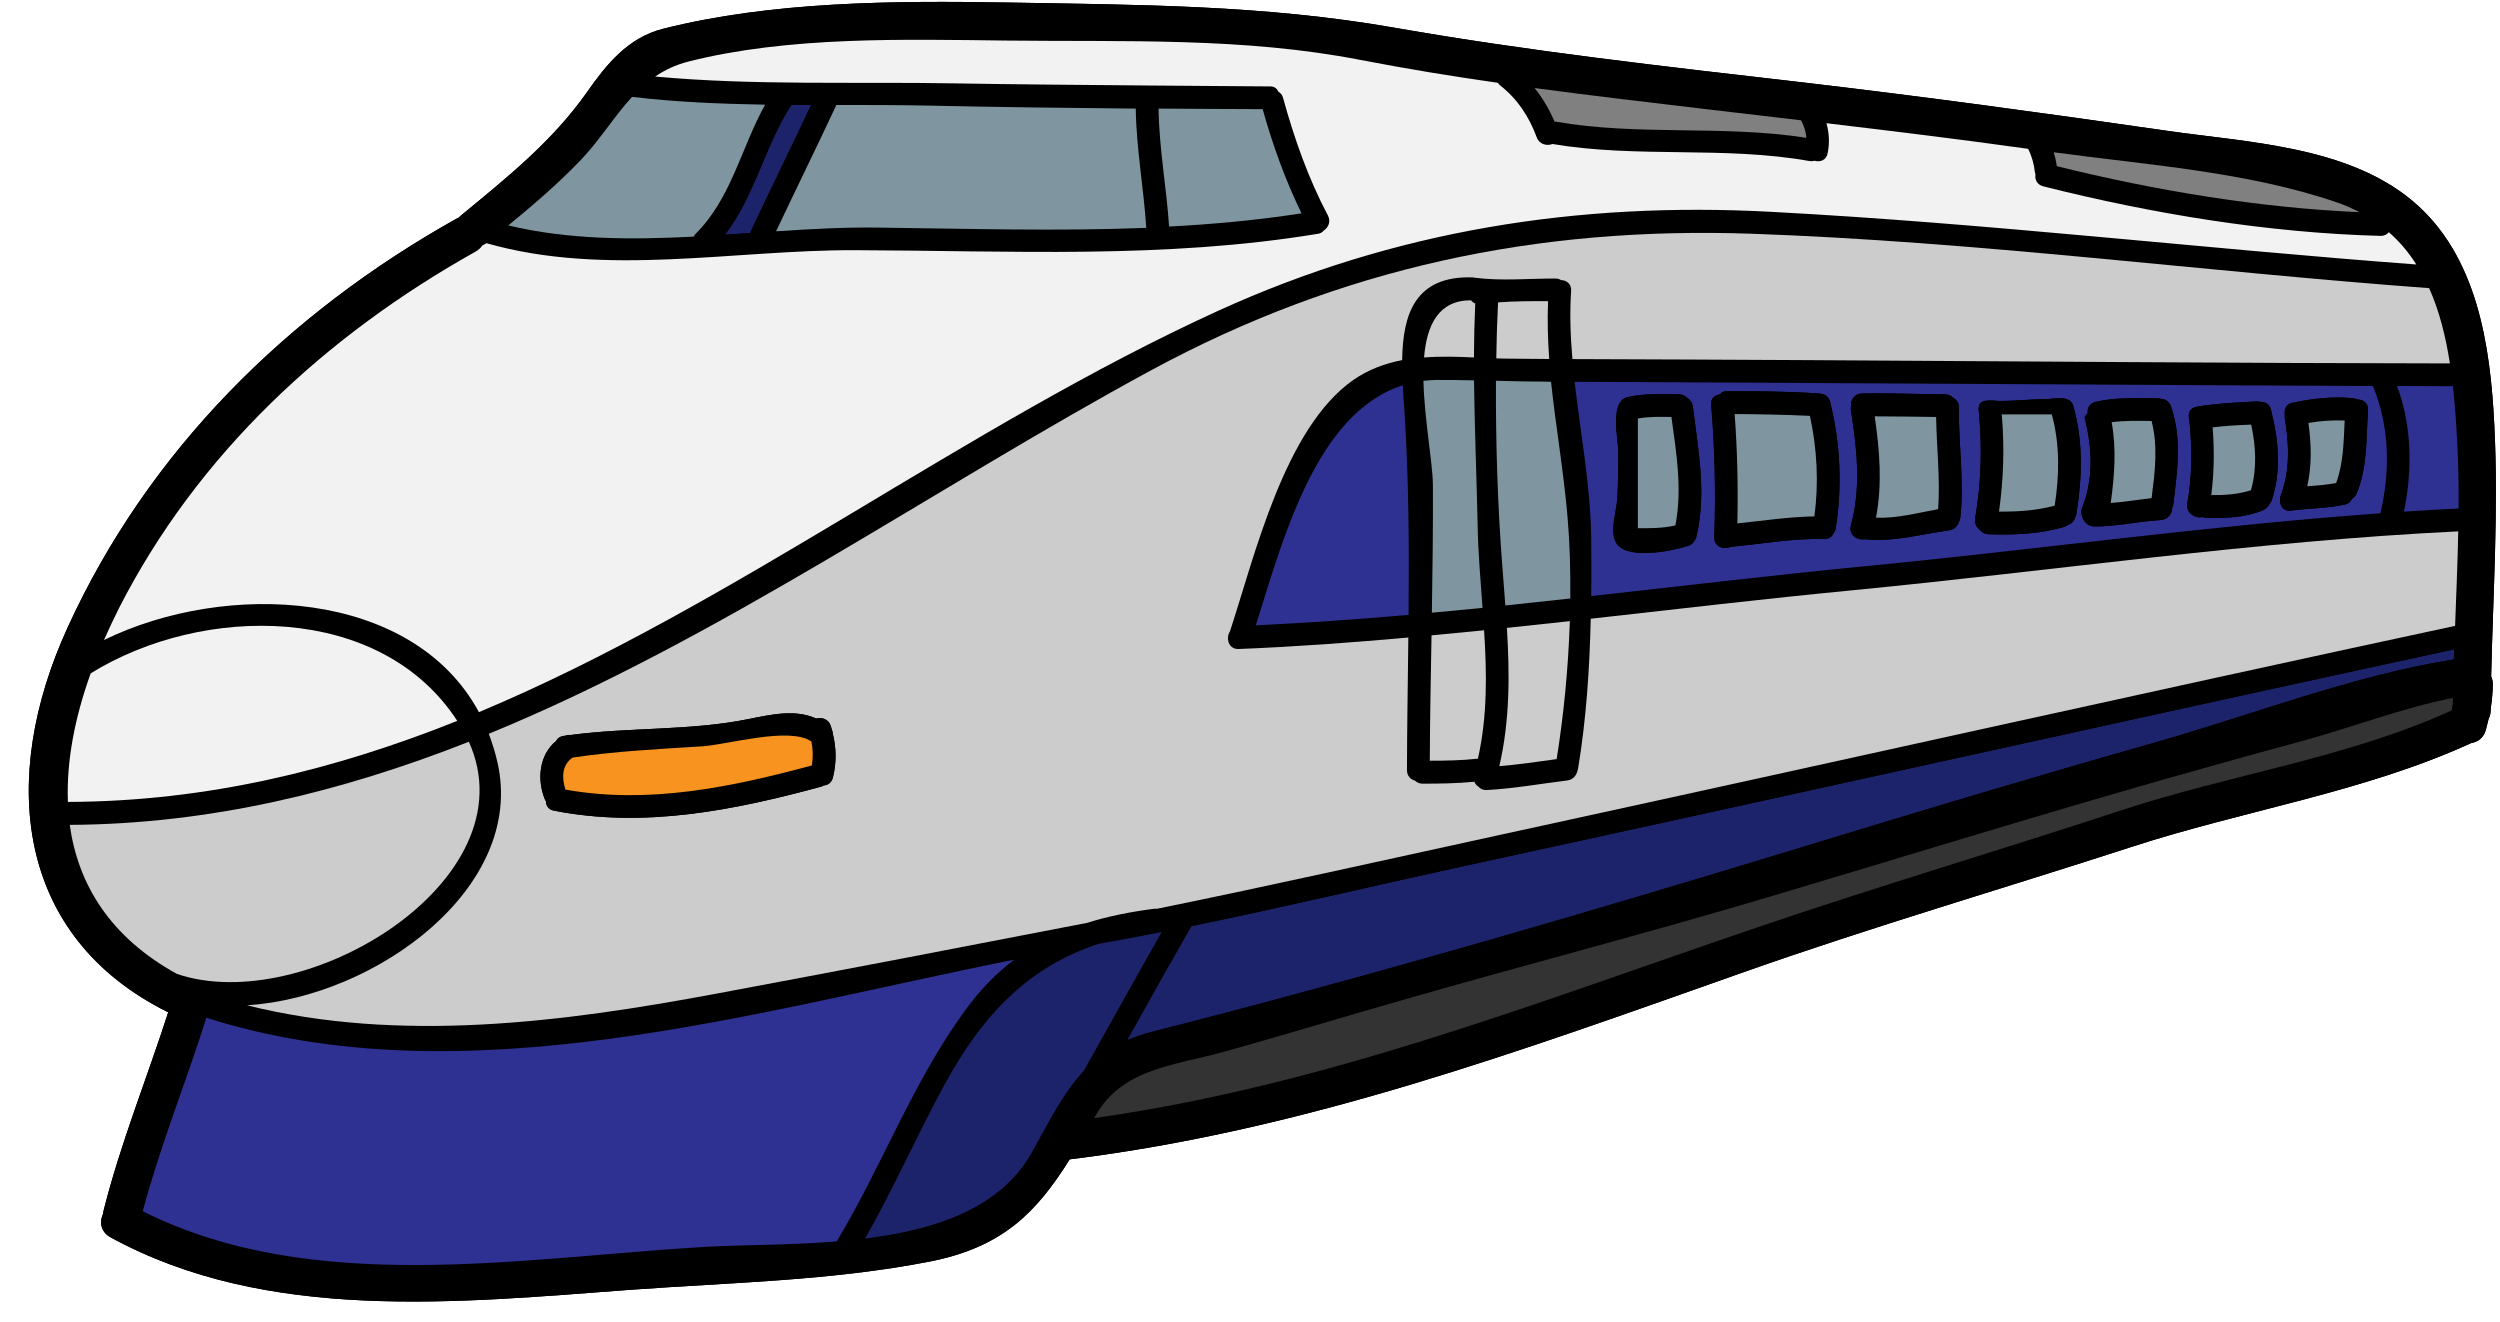
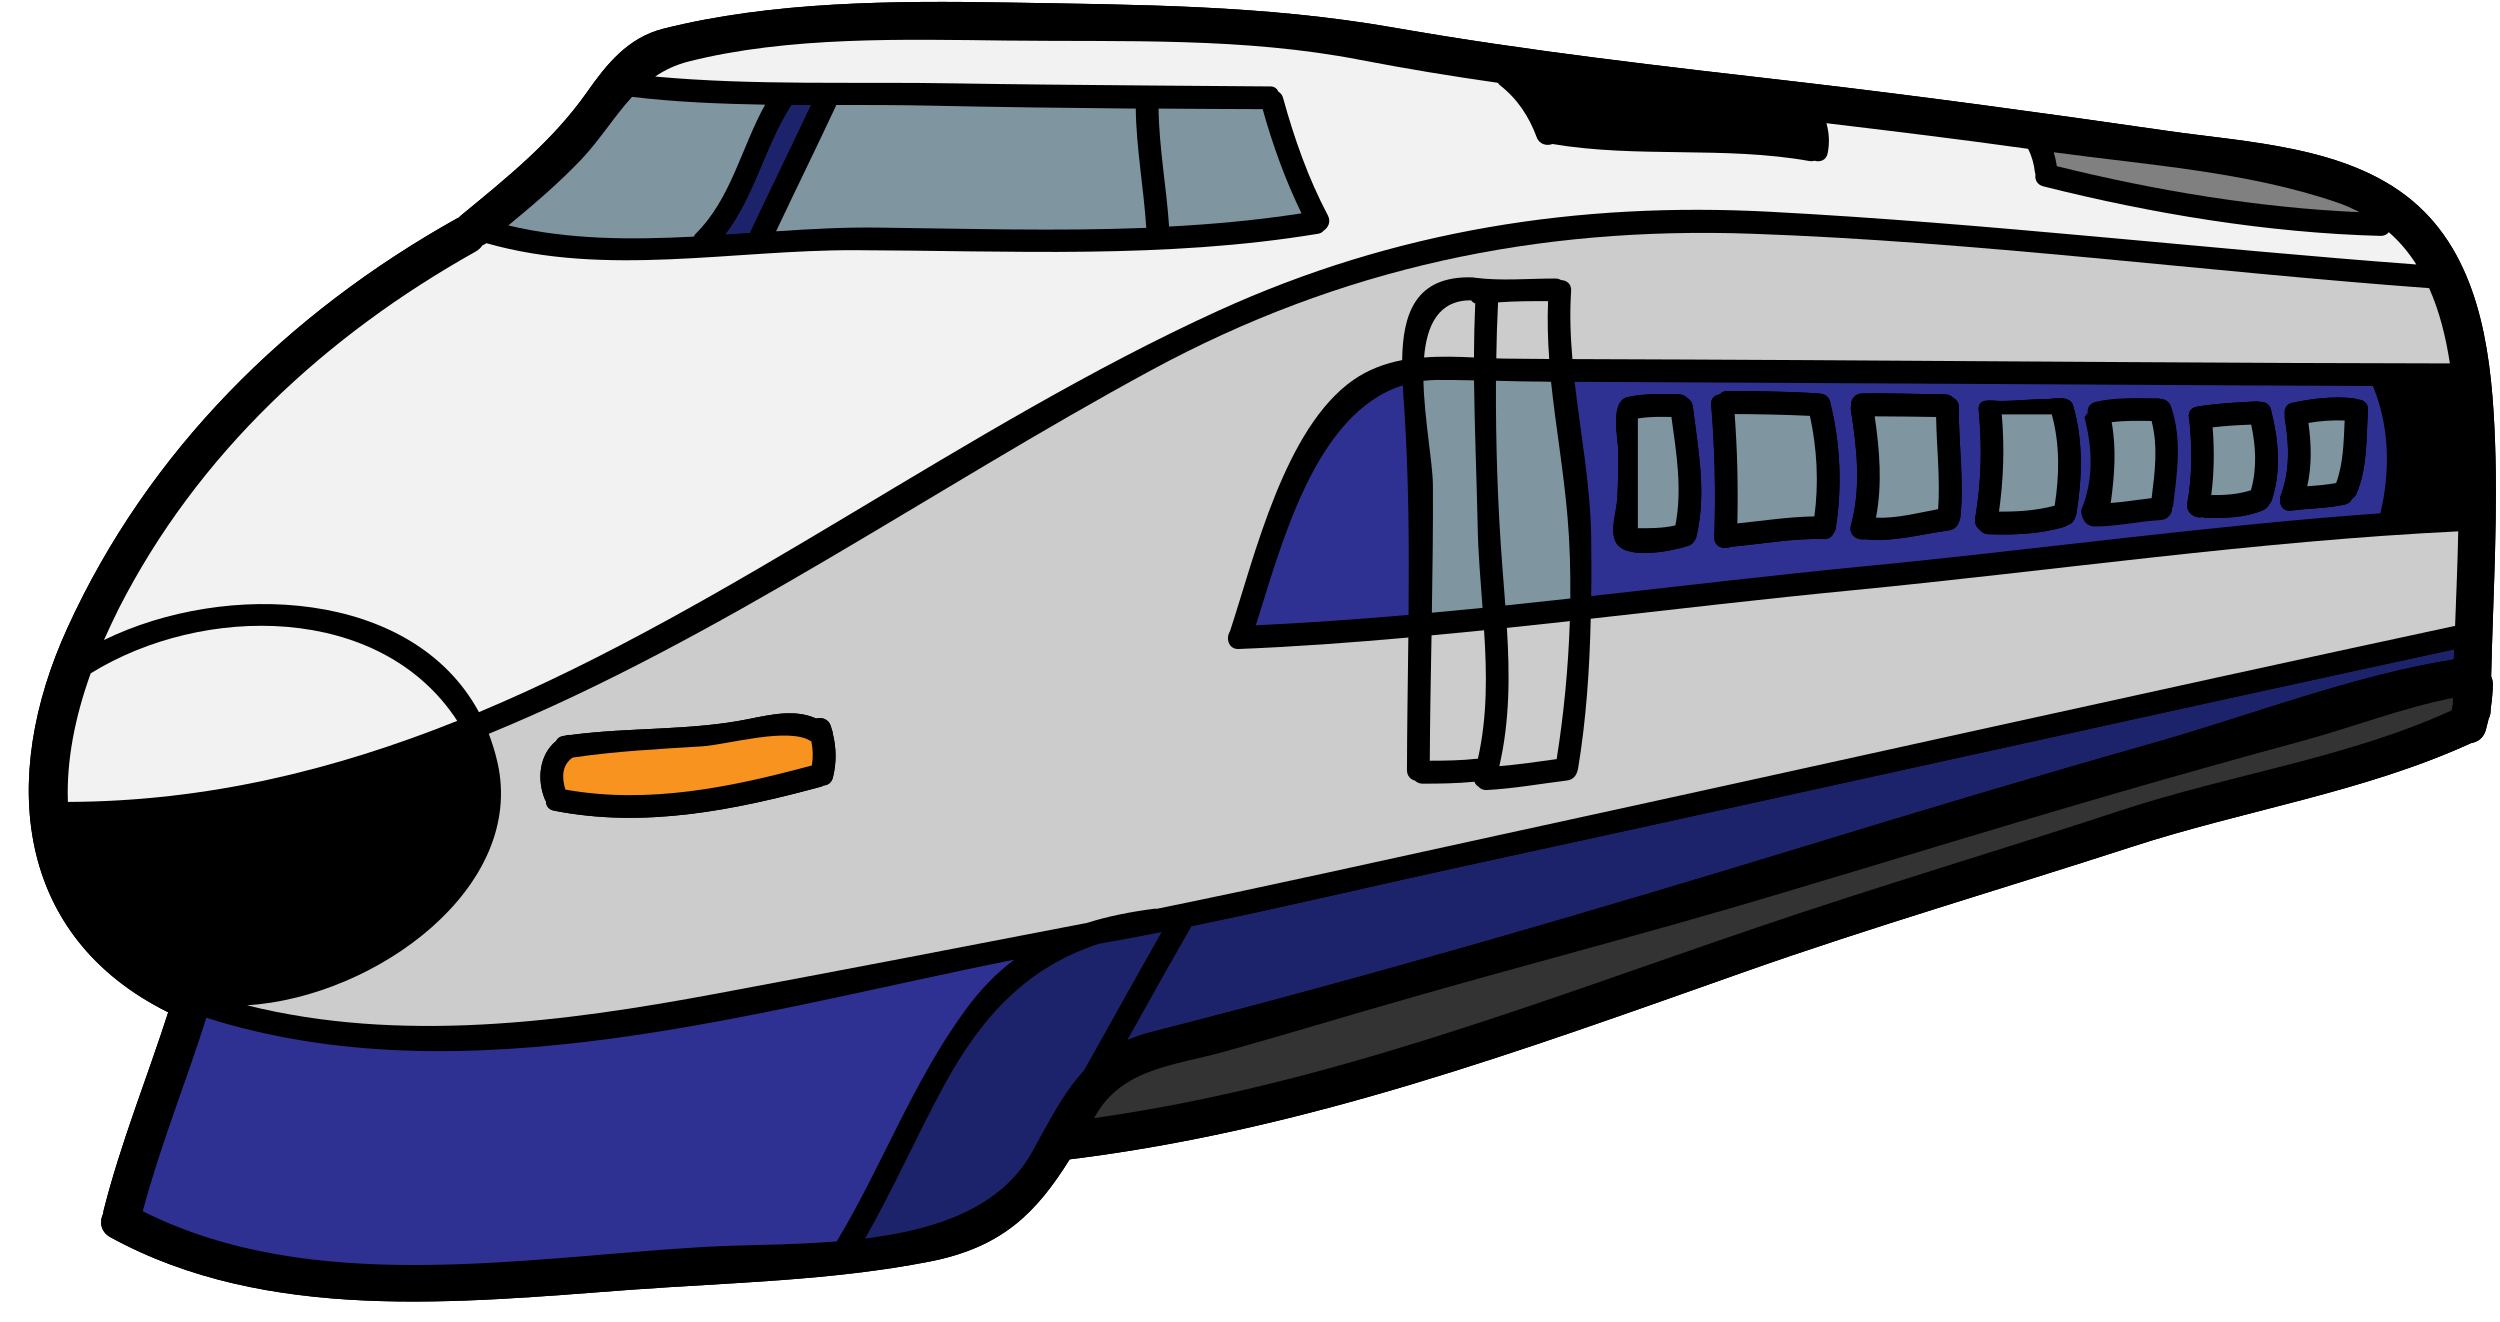
<svg xmlns="http://www.w3.org/2000/svg" height="64.3" preserveAspectRatio="xMidYMid meet" version="1.0" viewBox="2.6 32.3 121.6 64.3" width="121.6" zoomAndPan="magnify">
  <g>
    <g id="change1_1">
      <path d="M 123.926 53.02 C 123.734 49.102 123.102 44.715 119.938 42.066 C 116.754 39.402 111.926 39.227 108.023 38.664 C 102.055 37.801 96.086 36.984 90.09 36.285 C 83.523 35.527 76.941 34.789 70.43 33.648 C 64.074 32.535 57.984 32.535 51.539 32.422 C 46.102 32.332 40.148 32.363 34.84 33.703 C 33.141 34.137 32.098 35.43 31.145 36.793 C 29.473 39.168 27.254 40.945 25.035 42.77 C 24.988 42.805 24.953 42.848 24.918 42.883 C 24.883 42.902 24.844 42.914 24.809 42.934 C 16.586 47.535 9.809 54.223 5.871 62.863 C 2.555 70.133 3.324 77.84 10.781 81.539 C 9.75 84.742 8.48 87.867 7.652 91.129 C 7.633 91.199 7.621 91.262 7.621 91.32 C 7.43 91.715 7.48 92.207 7.973 92.48 C 15.605 96.664 24.938 95.652 33.273 95.035 C 38.129 94.68 43.016 94.598 47.809 93.664 C 51.395 92.965 53.031 91.242 54.629 88.691 C 66.125 87.27 76.59 83.406 87.434 79.578 C 93.656 77.379 100.004 75.531 106.281 73.492 C 111.723 71.719 117.562 70.836 122.777 68.453 C 122.785 68.445 122.797 68.441 122.805 68.441 C 123.117 68.391 123.402 68.195 123.512 67.801 C 123.562 67.621 123.605 67.441 123.648 67.258 C 123.711 67.141 123.746 67 123.746 66.832 C 123.746 66.797 123.754 66.758 123.754 66.723 C 123.809 66.352 123.844 65.977 123.852 65.602 C 123.852 65.453 123.824 65.316 123.77 65.207 C 123.863 61.141 124.129 57.086 123.926 53.02" fill="inherit" />
    </g>
    <g id="change2_1">
      <path d="M 41.086 37.402 C 41.406 37.402 41.734 37.406 42.055 37.406 C 41.074 39.488 40.059 41.555 39.078 43.637 C 38.676 43.668 38.27 43.691 37.863 43.715 C 39.305 41.836 39.797 39.418 41.082 37.414 C 41.086 37.406 41.086 37.406 41.086 37.402" fill="#1d236b" />
    </g>
    <g id="change2_2">
      <path d="M 121.973 63.883 C 121.965 64.047 121.961 64.207 121.953 64.375 C 117.074 65.145 112.102 67.086 107.352 68.434 C 101.672 70.047 96.016 71.742 90.371 73.469 C 79.867 76.676 69.227 79.789 58.59 82.5 C 58.164 82.609 57.777 82.746 57.418 82.898 C 58.453 81.039 59.488 79.191 60.547 77.348 C 65.137 76.406 69.703 75.316 74.27 74.324 C 90.176 70.875 106.059 67.324 121.973 63.883" fill="#1d236b" />
    </g>
    <g id="change1_2">
      <path d="M 5.902 71.305 C 12.672 71.285 18.902 69.738 24.84 67.363 C 21.113 61.625 12.457 61.68 7.012 65.051 C 6.246 67.176 5.828 69.301 5.902 71.305 Z M 11.207 79.672 C 17.414 81.785 28.449 75.137 25.406 68.379 C 19.246 70.805 12.832 72.383 5.992 72.422 C 6.395 75.32 7.957 77.883 11.207 79.672 Z M 36.434 43.672 C 38.172 41.953 38.656 39.473 39.816 37.391 C 37.637 37.352 35.461 37.266 33.344 37.012 C 32.496 37.93 31.82 39.047 30.902 40.027 C 29.785 41.203 28.566 42.242 27.324 43.266 C 30.242 43.961 33.285 43.969 36.348 43.809 C 36.371 43.758 36.391 43.715 36.434 43.672 Z M 42.055 37.406 C 41.734 37.406 41.406 37.402 41.086 37.402 C 41.086 37.406 41.086 37.406 41.082 37.414 C 39.797 39.418 39.305 41.836 37.863 43.715 C 38.27 43.691 38.676 43.668 39.078 43.637 C 40.059 41.555 41.074 39.488 42.055 37.406 Z M 49.559 81.426 C 50.289 80.422 51.078 79.621 51.934 78.977 C 39.227 81.512 25.172 85.781 12.637 81.805 C 11.645 84.949 10.395 88.02 9.543 91.215 C 17.77 95.352 27.988 93.473 36.797 92.953 C 38.656 92.844 40.98 92.867 43.297 92.684 C 45.516 89 47 84.914 49.559 81.426 Z M 59.105 77.633 C 58.09 77.836 57.074 78.027 56.055 78.203 C 52.637 79.32 50.406 81.617 48.496 85.141 C 47.172 87.582 46.051 90.133 44.676 92.543 C 48.059 92.121 51.246 91.102 52.793 88.348 C 53.66 86.785 54.344 85.418 55.324 84.371 C 56.582 82.125 57.832 79.867 59.105 77.633 Z M 58.355 43.383 C 58.23 41.438 57.867 39.52 57.844 37.582 C 54.504 37.551 51.172 37.512 47.84 37.438 C 46.336 37.406 44.812 37.406 43.281 37.406 C 42.32 39.465 41.316 41.5 40.348 43.551 C 42.023 43.438 43.691 43.348 45.324 43.371 C 49.672 43.422 54.023 43.555 58.355 43.383 Z M 65.906 42.676 C 65.113 41.047 64.504 39.355 64.016 37.609 C 62.324 37.605 60.641 37.594 58.953 37.582 C 58.977 39.508 59.336 41.398 59.465 43.32 C 61.613 43.207 63.766 43.008 65.906 42.676 Z M 71.113 62.207 C 71.141 58.871 71.125 55.547 70.906 52.211 C 70.879 51.832 70.848 51.438 70.832 51.043 C 66.594 52.379 64.973 58.633 63.684 62.715 C 66.16 62.598 68.633 62.422 71.113 62.207 Z M 74.293 49.688 C 74.297 48.812 74.316 47.938 74.355 47.062 C 74.273 47.031 74.207 46.98 74.152 46.906 C 72.57 46.902 71.996 48.109 71.867 49.688 C 72.66 49.625 73.48 49.648 74.293 49.688 Z M 72.246 62.102 C 73.066 62.02 73.895 61.945 74.711 61.867 C 74.613 60.531 74.496 59.191 74.473 57.848 C 74.422 55.504 74.324 53.148 74.297 50.801 C 73.695 50.789 73.094 50.777 72.488 50.781 C 72.262 50.781 72.043 50.801 71.836 50.824 C 71.879 52.699 72.285 54.773 72.297 55.895 C 72.309 57.965 72.277 60.031 72.246 62.102 Z M 74.484 69.211 C 74.953 67.133 74.922 65.051 74.785 62.957 C 73.934 63.043 73.078 63.125 72.23 63.203 C 72.191 65.238 72.156 67.27 72.145 69.301 C 72.918 69.301 73.691 69.289 74.461 69.203 C 74.473 69.203 74.473 69.211 74.484 69.211 Z M 76.172 49.746 C 76.766 49.754 77.359 49.754 77.953 49.762 C 77.887 48.828 77.859 47.895 77.898 46.949 C 77.086 46.945 76.277 46.945 75.465 47.008 C 75.422 47.91 75.391 48.816 75.379 49.73 C 75.645 49.742 75.906 49.746 76.172 49.746 Z M 78.957 62.512 C 77.941 62.625 76.918 62.734 75.895 62.84 C 76.035 65.102 76.043 67.344 75.527 69.566 C 76.457 69.488 77.387 69.352 78.316 69.223 C 78.66 67.066 78.883 64.781 78.957 62.512 Z M 78.98 61.41 C 78.992 60.062 78.957 58.73 78.844 57.438 C 78.656 55.227 78.273 53.055 78.043 50.871 C 77.945 50.871 77.848 50.863 77.742 50.863 C 76.957 50.863 76.16 50.84 75.363 50.82 C 75.348 53.832 75.445 56.875 75.672 59.832 C 75.723 60.473 75.773 61.109 75.82 61.75 C 76.875 61.637 77.926 61.527 78.98 61.41 Z M 90.461 39.004 C 90.441 38.707 90.348 38.426 90.207 38.152 C 88.656 37.969 87.102 37.789 85.547 37.605 C 82.781 37.277 80.012 36.953 77.242 36.582 C 77.641 37.074 77.961 37.629 78.211 38.215 C 78.23 38.223 78.234 38.215 78.254 38.215 C 82.297 38.922 86.41 38.367 90.461 39.004 Z M 117.363 42.621 C 117.02 42.441 116.656 42.273 116.254 42.141 C 111.887 40.648 107.062 40.328 102.496 39.707 C 102.559 39.926 102.609 40.148 102.645 40.383 C 107.422 41.566 112.43 42.402 117.363 42.621 Z M 118.387 57.238 C 118.871 55.211 118.824 53.012 118.016 51.074 C 109.625 51.043 101.23 50.98 92.836 50.941 C 88.285 50.918 83.738 50.895 79.191 50.871 C 79.48 53.414 79.969 55.941 79.996 58.516 C 80.004 59.438 80.012 60.371 79.996 61.293 C 84.434 60.801 88.871 60.27 93.281 59.844 C 101.609 59.039 110.008 57.867 118.387 57.266 C 118.387 57.258 118.387 57.25 118.387 57.238 Z M 120.129 45.164 C 119.762 44.586 119.324 44.055 118.793 43.594 C 118.707 43.703 118.57 43.777 118.379 43.773 C 112.922 43.629 107.277 42.699 101.984 41.363 C 101.672 41.281 101.566 41.023 101.605 40.777 C 101.598 40.742 101.586 40.711 101.578 40.68 C 101.531 40.266 101.426 39.891 101.246 39.539 C 97.988 39.082 94.719 38.684 91.438 38.293 C 91.57 38.758 91.598 39.238 91.5 39.742 C 91.434 40.102 91.125 40.199 90.852 40.117 C 90.773 40.145 90.688 40.148 90.59 40.129 C 86.461 39.398 82.246 40 78.113 39.305 C 77.836 39.41 77.473 39.328 77.344 38.973 C 76.973 37.973 76.406 37.105 75.555 36.445 C 75.512 36.41 75.488 36.371 75.457 36.328 C 73.219 36.008 70.992 35.645 68.773 35.215 C 63.062 34.105 57.34 34.34 51.539 34.273 C 46.574 34.215 40.945 34.062 36.09 35.293 C 35.461 35.453 34.93 35.707 34.469 36.023 C 39.25 36.465 44.238 36.27 49.008 36.355 C 54.129 36.445 64.398 36.496 64.398 36.504 C 64.59 36.504 64.715 36.613 64.785 36.762 C 64.887 36.824 64.973 36.914 65.008 37.062 C 65.555 39.039 66.227 40.961 67.191 42.785 C 67.344 43.082 67.207 43.367 66.992 43.512 C 66.926 43.586 66.84 43.656 66.703 43.672 C 59.234 44.906 51.73 44.492 44.199 44.469 C 38.27 44.449 32.055 45.785 26.262 44.129 C 26.195 44.172 26.133 44.211 26.066 44.234 C 25.992 44.344 25.887 44.449 25.746 44.531 C 18.453 48.609 12.211 54.375 8.379 61.898 C 8.125 62.41 7.887 62.914 7.656 63.43 C 13.609 60.523 22.66 60.949 25.895 66.938 C 38.32 61.73 49.531 53.039 61.848 47.418 C 70.422 43.508 79.34 42.102 88.723 42.602 C 99.203 43.156 109.656 44.383 120.129 45.164 Z M 121.902 66.547 C 121.902 66.445 121.91 66.344 121.91 66.246 C 119.445 66.734 117.055 67.664 114.641 68.324 C 111.613 69.148 108.59 69.992 105.578 70.867 C 99.91 72.508 94.281 74.25 88.629 75.93 C 82.715 77.695 76.746 79.238 70.82 80.941 C 67.906 81.773 65.004 82.66 62.082 83.473 C 59.777 84.113 57.211 84.262 55.91 86.523 C 55.879 86.578 55.848 86.625 55.816 86.684 C 67.078 85.098 77.324 81.059 88.043 77.418 C 93.926 75.414 99.887 73.652 105.785 71.711 C 111.062 69.969 116.785 69.168 121.844 66.855 C 121.867 66.75 121.887 66.652 121.902 66.547 Z M 121.953 64.375 C 121.961 64.207 121.965 64.047 121.973 63.883 C 106.059 67.324 90.176 70.875 74.27 74.324 C 69.703 75.316 65.137 76.406 60.547 77.348 C 59.488 79.191 58.453 81.039 57.418 82.898 C 57.777 82.746 58.164 82.609 58.59 82.5 C 69.227 79.789 79.867 76.676 90.371 73.469 C 96.016 71.742 101.672 70.047 107.352 68.434 C 112.102 67.086 117.074 65.145 121.953 64.375 Z M 122.016 62.742 C 122.07 61.207 122.141 59.68 122.168 58.145 C 112.336 58.621 102.449 60.066 92.656 61.016 C 88.445 61.422 84.211 61.922 79.973 62.395 C 79.918 64.848 79.754 67.293 79.355 69.703 C 79.355 69.734 79.34 69.754 79.332 69.777 C 79.281 70.012 79.117 70.227 78.828 70.262 C 77.527 70.422 76.234 70.656 74.922 70.727 C 74.742 70.738 74.605 70.672 74.516 70.566 C 74.422 70.512 74.355 70.422 74.312 70.324 C 73.473 70.406 72.637 70.418 71.793 70.418 C 71.633 70.418 71.516 70.355 71.422 70.27 C 71.215 70.215 71.035 70.047 71.035 69.758 C 71.039 67.609 71.078 65.457 71.102 63.309 C 68.355 63.555 65.602 63.758 62.859 63.867 C 62.348 63.895 62.211 63.332 62.426 63.008 C 63.637 59.32 65.082 53.117 68.426 50.781 C 69.172 50.266 69.969 49.977 70.801 49.816 C 70.832 47.621 71.402 45.688 74.258 45.793 C 74.273 45.793 74.285 45.805 74.305 45.805 C 75.605 45.977 76.949 45.844 78.262 45.848 C 78.371 45.848 78.457 45.879 78.531 45.922 C 78.797 45.934 79.043 46.105 79.02 46.453 C 78.945 47.566 78.988 48.668 79.082 49.766 C 82.855 49.777 86.629 49.797 90.402 49.816 C 100.852 49.871 111.309 49.965 121.762 49.977 C 121.566 48.695 121.258 47.445 120.754 46.316 C 109.773 45.508 98.77 44.051 87.781 43.668 C 77.355 43.309 67.805 45.324 58.594 50.309 C 48.031 56.027 37.625 63.375 26.375 67.992 C 26.539 68.434 26.688 68.891 26.797 69.383 C 28.184 75.465 20.891 80.793 14.617 81.199 C 22.066 83.055 30.008 82.023 37.477 80.625 C 43.477 79.504 49.484 78.352 55.477 77.188 C 56.492 76.867 57.578 76.652 58.75 76.5 C 58.797 76.492 58.828 76.504 58.871 76.504 C 64.496 75.359 70.102 74.094 75.711 72.875 C 91.148 69.523 106.562 66.062 122.016 62.742 Z M 122.184 57.035 C 122.195 56 122.176 54.961 122.125 53.926 C 122.078 52.996 122.016 52.039 121.91 51.086 C 121.004 51.086 120.102 51.078 119.191 51.074 C 119.914 53.008 119.949 55.168 119.527 57.184 C 120.414 57.121 121.301 57.078 122.184 57.035 Z M 123.926 53.02 C 124.129 57.086 123.863 61.141 123.77 65.207 C 123.824 65.316 123.852 65.453 123.852 65.602 C 123.844 65.977 123.809 66.352 123.754 66.723 C 123.754 66.758 123.746 66.797 123.746 66.832 C 123.746 67 123.711 67.141 123.648 67.258 C 123.605 67.441 123.562 67.621 123.512 67.801 C 123.402 68.195 123.117 68.391 122.805 68.441 C 122.797 68.441 122.785 68.445 122.777 68.453 C 117.562 70.836 111.723 71.719 106.281 73.492 C 100.004 75.531 93.656 77.379 87.434 79.578 C 76.59 83.406 66.125 87.27 54.629 88.691 C 53.031 91.242 51.395 92.965 47.809 93.664 C 43.016 94.598 38.129 94.68 33.273 95.035 C 24.938 95.652 15.605 96.664 7.973 92.48 C 7.48 92.207 7.43 91.715 7.621 91.32 C 7.621 91.262 7.633 91.199 7.652 91.129 C 8.48 87.867 9.75 84.742 10.781 81.539 C 3.324 77.84 2.555 70.133 5.871 62.863 C 9.809 54.223 16.586 47.535 24.809 42.934 C 24.844 42.914 24.883 42.902 24.918 42.883 C 24.953 42.848 24.988 42.805 25.035 42.77 C 27.254 40.945 29.473 39.168 31.145 36.793 C 32.098 35.43 33.141 34.137 34.84 33.703 C 40.148 32.363 46.102 32.332 51.539 32.422 C 57.984 32.535 64.074 32.535 70.43 33.648 C 76.941 34.789 83.523 35.527 90.09 36.285 C 96.086 36.984 102.055 37.801 108.023 38.664 C 111.926 39.227 116.754 39.402 119.938 42.066 C 123.102 44.715 123.734 49.102 123.926 53.02" fill="inherit" />
    </g>
    <g id="change3_1">
-       <path d="M 122.125 53.926 C 122.176 54.961 122.195 56 122.184 57.035 C 121.301 57.078 120.414 57.121 119.527 57.184 C 119.949 55.168 119.914 53.008 119.191 51.074 C 120.102 51.078 121.004 51.086 121.91 51.086 C 122.016 52.039 122.078 52.996 122.125 53.926" fill="#2e3192" />
-     </g>
+       </g>
    <g id="change4_1">
      <path d="M 43.113 70.117 C 43.293 69.391 43.281 68.668 43.102 67.961 C 43.102 67.902 43.09 67.844 43.059 67.793 C 43.039 67.73 43.031 67.668 43.008 67.609 C 42.898 67.27 42.57 67.176 42.301 67.25 C 41.27 66.789 40.148 67.047 38.98 67.281 C 36.176 67.848 33.207 67.668 30.352 68.051 C 30.27 68.039 30.176 68.051 30.078 68.09 C 30.059 68.09 30.031 68.094 30.008 68.094 C 29.824 68.125 29.707 68.219 29.652 68.34 C 28.828 69.008 28.703 70.215 29.109 71.195 C 29.113 71.219 29.133 71.23 29.152 71.254 C 29.152 71.473 29.266 71.68 29.547 71.73 C 33.941 72.598 38.32 71.707 42.57 70.555 C 42.605 70.539 42.633 70.523 42.664 70.504 C 42.867 70.492 43.051 70.367 43.113 70.117 Z M 122.168 58.145 C 122.141 59.68 122.07 61.207 122.016 62.742 C 106.562 66.062 91.148 69.523 75.711 72.875 C 70.102 74.094 64.496 75.359 58.871 76.504 C 58.828 76.504 58.797 76.492 58.75 76.5 C 57.578 76.652 56.492 76.867 55.477 77.188 C 49.484 78.352 43.477 79.504 37.477 80.625 C 30.008 82.023 22.066 83.055 14.617 81.199 C 20.891 80.793 28.184 75.465 26.797 69.383 C 26.688 68.891 26.539 68.434 26.375 67.992 C 37.625 63.375 48.031 56.027 58.594 50.309 C 67.805 45.324 77.355 43.309 87.781 43.668 C 98.77 44.051 109.773 45.508 120.754 46.316 C 121.258 47.445 121.566 48.695 121.762 49.977 C 111.309 49.965 100.852 49.871 90.402 49.816 C 86.629 49.797 82.855 49.777 79.082 49.766 C 78.988 48.668 78.945 47.566 79.02 46.453 C 79.043 46.105 78.797 45.934 78.531 45.922 C 78.457 45.879 78.371 45.848 78.262 45.848 C 76.949 45.844 75.605 45.977 74.305 45.805 C 74.285 45.805 74.273 45.793 74.258 45.793 C 71.402 45.688 70.832 47.621 70.801 49.816 C 69.969 49.977 69.172 50.266 68.426 50.781 C 65.082 53.117 63.637 59.32 62.426 63.008 C 62.211 63.332 62.348 63.895 62.859 63.867 C 65.602 63.758 68.355 63.555 71.102 63.309 C 71.078 65.457 71.039 67.609 71.035 69.758 C 71.035 70.047 71.215 70.215 71.422 70.27 C 71.516 70.355 71.633 70.418 71.793 70.418 C 72.637 70.418 73.473 70.406 74.312 70.324 C 74.355 70.422 74.422 70.512 74.516 70.566 C 74.605 70.672 74.742 70.738 74.922 70.727 C 76.234 70.656 77.527 70.422 78.828 70.262 C 79.117 70.227 79.281 70.012 79.332 69.777 C 79.34 69.754 79.355 69.734 79.355 69.703 C 79.754 67.293 79.918 64.848 79.973 62.395 C 84.211 61.922 88.445 61.422 92.656 61.016 C 102.449 60.066 112.336 58.621 122.168 58.145" fill="#ccc" />
    </g>
    <g id="change5_1">
      <path d="M 121.91 66.246 C 121.91 66.344 121.902 66.445 121.902 66.547 C 121.887 66.652 121.867 66.75 121.844 66.855 C 116.785 69.168 111.062 69.969 105.785 71.711 C 99.887 73.652 93.926 75.414 88.043 77.418 C 77.324 81.059 67.078 85.098 55.816 86.684 C 55.848 86.625 55.879 86.578 55.91 86.523 C 57.211 84.262 59.777 84.113 62.082 83.473 C 65.004 82.66 67.906 81.773 70.82 80.941 C 76.746 79.238 82.715 77.695 88.629 75.93 C 94.281 74.25 99.91 72.508 105.578 70.867 C 108.59 69.992 111.613 69.148 114.641 68.324 C 117.055 67.664 119.445 66.734 121.91 66.246" fill="#333" />
    </g>
    <g id="change6_1">
      <path d="M 118.793 43.594 C 119.324 44.055 119.762 44.586 120.129 45.164 C 109.656 44.383 99.203 43.156 88.723 42.602 C 79.34 42.102 70.422 43.508 61.848 47.418 C 49.531 53.039 38.32 61.73 25.895 66.938 C 22.66 60.949 13.609 60.523 7.656 63.43 C 7.887 62.914 8.125 62.41 8.379 61.898 C 12.211 54.375 18.453 48.609 25.746 44.531 C 25.887 44.449 25.992 44.344 26.066 44.234 C 26.133 44.211 26.195 44.172 26.262 44.129 C 32.055 45.785 38.27 44.449 44.199 44.469 C 51.73 44.492 59.234 44.906 66.703 43.672 C 66.84 43.656 66.926 43.586 66.992 43.512 C 67.207 43.367 67.344 43.082 67.191 42.785 C 66.227 40.961 65.555 39.039 65.008 37.062 C 64.973 36.914 64.887 36.824 64.785 36.762 C 64.715 36.613 64.59 36.504 64.398 36.504 C 64.398 36.496 54.129 36.445 49.008 36.355 C 44.238 36.27 39.25 36.465 34.469 36.023 C 34.93 35.707 35.461 35.453 36.09 35.293 C 40.945 34.062 46.574 34.215 51.539 34.273 C 57.34 34.34 63.062 34.105 68.773 35.215 C 70.992 35.645 73.219 36.008 75.457 36.328 C 75.488 36.371 75.512 36.41 75.555 36.445 C 76.406 37.105 76.973 37.973 77.344 38.973 C 77.473 39.328 77.836 39.41 78.113 39.305 C 82.246 40 86.461 39.398 90.59 40.129 C 90.688 40.148 90.773 40.145 90.852 40.117 C 91.125 40.199 91.434 40.102 91.5 39.742 C 91.598 39.238 91.57 38.758 91.438 38.293 C 94.719 38.684 97.988 39.082 101.246 39.539 C 101.426 39.891 101.531 40.266 101.578 40.68 C 101.586 40.711 101.598 40.742 101.605 40.777 C 101.566 41.023 101.672 41.281 101.984 41.363 C 107.277 42.699 112.922 43.629 118.379 43.773 C 118.57 43.777 118.707 43.703 118.793 43.594" fill="#f2f2f2" />
    </g>
    <g id="change3_2">
      <path d="M 85.109 58.422 C 85.617 56.305 85.203 54.195 84.941 52.078 C 84.914 51.875 84.805 51.738 84.66 51.652 C 84.574 51.555 84.441 51.48 84.27 51.48 C 83.43 51.473 82.598 51.43 81.773 51.613 C 80.867 51.816 81.316 53.684 81.316 54.309 C 81.316 55.066 81.305 55.816 81.262 56.574 C 81.23 57.191 80.848 58.199 81.25 58.762 C 81.809 59.539 83.977 59.094 84.723 58.848 C 84.84 58.812 84.922 58.738 84.98 58.664 C 85 58.637 85.012 58.613 85.031 58.59 C 85.043 58.562 85.055 58.539 85.07 58.516 C 85.082 58.484 85.098 58.461 85.109 58.422 Z M 91.891 57.996 C 92.211 55.953 92.117 53.855 91.617 51.848 C 91.555 51.59 91.359 51.469 91.156 51.453 C 91.145 51.453 91.133 51.441 91.113 51.441 C 89.586 51.332 87.809 51.324 86.578 51.324 C 86.438 51.324 86.332 51.387 86.258 51.48 C 86.012 51.512 85.801 51.676 85.832 51.996 C 86.012 54.141 86.055 56.277 85.984 58.43 C 85.969 58.902 86.449 59.051 86.781 58.898 C 88.297 58.762 89.789 58.473 91.316 58.52 C 91.562 58.527 91.715 58.398 91.789 58.227 C 91.84 58.168 91.871 58.098 91.891 57.996 Z M 97.953 57.461 C 98.141 55.68 97.863 53.898 97.879 52.113 C 97.879 51.879 97.762 51.73 97.605 51.652 C 97.516 51.555 97.383 51.48 97.207 51.48 C 95.855 51.473 94.512 51.41 93.164 51.441 C 92.781 51.449 92.609 51.77 92.633 52.062 C 92.621 52.125 92.613 52.188 92.629 52.262 C 92.922 54.129 93.133 56 92.629 57.855 C 92.504 58.316 92.934 58.594 93.293 58.527 C 94.699 58.68 96.012 58.281 97.398 58.098 C 97.68 58.059 97.84 57.855 97.902 57.641 C 97.918 57.586 97.945 57.527 97.953 57.461 Z M 103.594 57.301 C 103.879 55.539 103.938 53.77 103.441 52.039 C 103.273 51.48 102.496 51.715 102.078 51.715 C 101.328 51.715 100.574 51.812 99.824 51.801 C 99.441 51.793 98.781 51.633 98.844 52.27 C 99.016 54.016 98.969 55.773 98.672 57.512 C 98.629 57.758 98.738 57.953 98.906 58.078 C 98.992 58.195 99.133 58.281 99.324 58.285 C 100.562 58.324 101.82 58.281 103.016 57.922 C 103.082 57.898 103.133 57.867 103.184 57.832 C 103.367 57.777 103.484 57.641 103.531 57.469 C 103.559 57.418 103.582 57.367 103.594 57.301 Z M 108.297 56.926 C 108.496 55.262 108.75 53.703 108.203 52.082 C 108.117 51.816 107.906 51.707 107.691 51.699 C 107.648 51.688 107.609 51.676 107.562 51.672 C 106.547 51.672 105.527 51.613 104.523 51.848 C 104.234 51.918 104.125 52.145 104.145 52.379 C 104.117 52.457 103.977 52.547 104 52.645 C 104.379 54.121 104.445 55.637 103.828 57.121 L 103.828 57.129 C 103.828 57.449 104.008 57.898 104.465 57.906 C 105.523 57.918 106.633 57.652 107.684 57.598 C 108.051 57.578 108.266 57.277 108.254 56.992 C 108.258 56.969 108.289 56.949 108.297 56.926 Z M 113.105 56.609 C 113.574 55.176 113.426 53.68 113.062 52.238 C 112.996 51.949 112.77 51.836 112.539 51.848 C 112.496 51.844 112.461 51.824 112.418 51.824 C 111.426 51.867 110.438 51.922 109.461 52.078 C 109.098 52.137 109.004 52.445 109.09 52.719 C 109.09 52.723 109.09 52.723 109.09 52.73 C 109.227 54.086 109.23 55.43 108.992 56.777 C 108.91 57.25 109.371 57.535 109.719 57.449 C 109.754 57.461 109.793 57.48 109.836 57.48 C 110.805 57.516 111.77 57.492 112.676 57.117 C 112.824 57.047 112.922 56.945 112.977 56.828 C 113.031 56.77 113.074 56.699 113.105 56.609 Z M 117.781 52.27 C 117.809 51.91 117.543 51.73 117.266 51.73 C 117.211 51.707 117.148 51.684 117.074 51.672 C 116.082 51.566 115.09 51.684 114.117 51.887 C 113.789 51.953 113.688 52.219 113.734 52.473 C 113.73 52.527 113.719 52.582 113.73 52.645 C 113.945 53.895 113.992 55.188 113.539 56.395 C 113.5 56.488 113.496 56.566 113.508 56.648 C 113.5 56.926 113.68 57.18 114.031 57.137 C 114.906 57.02 115.781 57.031 116.645 56.844 C 116.836 56.801 116.945 56.691 117 56.562 C 117.094 56.5 117.172 56.426 117.223 56.305 C 117.766 55.008 117.684 53.637 117.781 52.27 Z M 118.016 51.074 C 118.824 53.012 118.871 55.211 118.387 57.238 C 118.387 57.25 118.387 57.258 118.387 57.266 C 110.008 57.867 101.609 59.039 93.281 59.844 C 88.871 60.27 84.434 60.801 79.996 61.293 C 80.012 60.371 80.004 59.438 79.996 58.516 C 79.969 55.941 79.48 53.414 79.191 50.871 C 83.738 50.895 88.285 50.918 92.836 50.941 C 101.23 50.98 109.625 51.043 118.016 51.074" fill="#2e3192" />
    </g>
    <g id="change1_3">
      <path d="M 116.645 52.754 C 116.051 52.73 115.465 52.773 114.883 52.871 C 115.023 53.895 115.055 54.949 114.824 55.953 C 115.293 55.914 115.77 55.883 116.23 55.793 C 116.59 54.812 116.594 53.789 116.645 52.754 Z M 117.266 51.73 C 117.543 51.73 117.809 51.91 117.781 52.27 C 117.684 53.637 117.766 55.008 117.223 56.305 C 117.172 56.426 117.094 56.5 117 56.562 C 116.945 56.691 116.836 56.801 116.645 56.844 C 115.781 57.031 114.906 57.02 114.031 57.137 C 113.68 57.18 113.5 56.926 113.508 56.648 C 113.496 56.566 113.5 56.488 113.539 56.395 C 113.992 55.188 113.945 53.895 113.73 52.645 C 113.719 52.582 113.73 52.527 113.734 52.473 C 113.688 52.219 113.789 51.953 114.117 51.887 C 115.09 51.684 116.082 51.566 117.074 51.672 C 117.148 51.684 117.211 51.707 117.266 51.73" fill="inherit" />
    </g>
    <g id="change7_1">
      <path d="M 114.883 52.871 C 115.465 52.773 116.051 52.73 116.645 52.754 C 116.594 53.789 116.59 54.812 116.23 55.793 C 115.77 55.883 115.293 55.914 114.824 55.953 C 115.055 54.949 115.023 53.895 114.883 52.871" fill="#7f95a0" />
    </g>
    <g id="change8_1">
      <path d="M 116.254 42.141 C 116.656 42.273 117.02 42.441 117.363 42.621 C 112.43 42.402 107.422 41.566 102.645 40.383 C 102.609 40.148 102.559 39.926 102.496 39.707 C 107.062 40.328 111.887 40.648 116.254 42.141" fill="#808080" />
    </g>
    <g id="change1_4">
      <path d="M 112.086 56.145 C 112.387 55.082 112.324 54.012 112.098 52.953 C 111.469 52.977 110.848 53.012 110.223 53.086 C 110.309 54.191 110.297 55.281 110.156 56.379 C 110.812 56.391 111.453 56.348 112.086 56.145 Z M 113.062 52.238 C 113.426 53.68 113.574 55.176 113.105 56.609 C 113.074 56.699 113.031 56.77 112.977 56.828 C 112.922 56.945 112.824 57.047 112.676 57.117 C 111.77 57.492 110.805 57.516 109.836 57.48 C 109.793 57.48 109.754 57.461 109.719 57.449 C 109.371 57.535 108.91 57.25 108.992 56.777 C 109.23 55.43 109.227 54.086 109.09 52.73 C 109.09 52.723 109.09 52.723 109.09 52.719 C 109.004 52.445 109.098 52.137 109.461 52.078 C 110.438 51.922 111.426 51.867 112.418 51.824 C 112.461 51.824 112.496 51.844 112.539 51.848 C 112.77 51.836 112.996 51.949 113.062 52.238" fill="inherit" />
    </g>
    <g id="change7_2">
      <path d="M 112.098 52.953 C 112.324 54.012 112.387 55.082 112.086 56.145 C 111.453 56.348 110.812 56.391 110.156 56.379 C 110.297 55.281 110.309 54.191 110.223 53.086 C 110.848 53.012 111.469 52.977 112.098 52.953" fill="#7f95a0" />
    </g>
    <g id="change1_5">
-       <path d="M 107.254 56.531 C 107.414 55.254 107.574 54.031 107.254 52.777 C 106.605 52.766 105.953 52.754 105.312 52.836 C 105.547 54.141 105.449 55.453 105.266 56.766 C 105.93 56.715 106.59 56.605 107.254 56.531 Z M 108.203 52.082 C 108.75 53.703 108.496 55.262 108.297 56.926 C 108.289 56.949 108.258 56.969 108.254 56.992 C 108.266 57.277 108.051 57.578 107.684 57.598 C 106.633 57.652 105.523 57.918 104.465 57.906 C 104.008 57.898 103.828 57.449 103.828 57.129 L 103.828 57.121 C 104.445 55.637 104.379 54.121 104 52.645 C 103.977 52.547 104.117 52.457 104.145 52.379 C 104.125 52.145 104.234 51.918 104.523 51.848 C 105.527 51.613 106.547 51.672 107.562 51.672 C 107.609 51.676 107.648 51.688 107.691 51.699 C 107.906 51.707 108.117 51.816 108.203 52.082" fill="inherit" />
-     </g>
+       </g>
    <g id="change7_3">
      <path d="M 107.254 52.777 C 107.574 54.031 107.414 55.254 107.254 56.531 C 106.59 56.605 105.93 56.715 105.266 56.766 C 105.449 55.453 105.547 54.141 105.312 52.836 C 105.953 52.754 106.605 52.766 107.254 52.777" fill="#7f95a0" />
    </g>
    <g id="change1_6">
      <path d="M 102.539 56.895 C 102.77 55.41 102.801 53.918 102.398 52.457 C 101.574 52.457 100.547 52.457 99.965 52.457 C 100.105 54.043 100.051 55.621 99.832 57.184 C 100.742 57.191 101.652 57.137 102.539 56.895 Z M 103.441 52.039 C 103.938 53.77 103.879 55.539 103.594 57.301 C 103.582 57.367 103.559 57.418 103.531 57.469 C 103.484 57.641 103.367 57.777 103.184 57.832 C 103.133 57.867 103.082 57.898 103.016 57.922 C 101.82 58.281 100.562 58.324 99.324 58.285 C 99.133 58.281 98.992 58.195 98.906 58.078 C 98.738 57.953 98.629 57.758 98.672 57.512 C 98.969 55.773 99.016 54.016 98.844 52.27 C 98.781 51.633 99.441 51.793 99.824 51.801 C 100.574 51.812 101.328 51.715 102.078 51.715 C 102.496 51.715 103.273 51.48 103.441 52.039" fill="inherit" />
    </g>
    <g id="change7_4">
      <path d="M 102.398 52.457 C 102.801 53.918 102.77 55.41 102.539 56.895 C 101.652 57.137 100.742 57.191 99.832 57.184 C 100.051 55.621 100.105 54.043 99.965 52.457 C 100.547 52.457 101.574 52.457 102.398 52.457" fill="#7f95a0" />
    </g>
    <g id="change1_7">
      <path d="M 96.871 57.066 C 96.977 55.57 96.797 54.078 96.773 52.582 C 95.777 52.57 94.785 52.551 93.785 52.551 C 94.027 54.203 94.16 55.848 93.848 57.48 C 94.859 57.523 95.875 57.246 96.871 57.066 Z M 97.879 52.113 C 97.863 53.898 98.141 55.68 97.953 57.461 C 97.945 57.527 97.918 57.586 97.902 57.641 C 97.84 57.855 97.68 58.059 97.398 58.098 C 96.012 58.281 94.699 58.68 93.293 58.527 C 92.934 58.594 92.504 58.316 92.629 57.855 C 93.133 56 92.922 54.129 92.629 52.262 C 92.613 52.188 92.621 52.125 92.633 52.062 C 92.609 51.77 92.781 51.449 93.164 51.441 C 94.512 51.41 95.855 51.473 97.207 51.48 C 97.383 51.48 97.516 51.555 97.605 51.652 C 97.762 51.73 97.879 51.879 97.879 52.113" fill="inherit" />
    </g>
    <g id="change7_5">
      <path d="M 96.773 52.582 C 96.797 54.078 96.977 55.57 96.871 57.066 C 95.875 57.246 94.859 57.523 93.848 57.48 C 94.16 55.848 94.027 54.203 93.785 52.551 C 94.785 52.551 95.777 52.57 96.773 52.582" fill="#7f95a0" />
    </g>
    <g id="change1_8">
      <path d="M 90.852 57.418 C 91.07 55.797 90.984 54.121 90.633 52.527 C 89.43 52.465 87.73 52.441 86.973 52.441 C 87.105 54.207 87.145 55.984 87.105 57.758 C 88.359 57.629 89.598 57.438 90.852 57.418 Z M 91.617 51.848 C 92.117 53.855 92.211 55.953 91.891 57.996 C 91.871 58.098 91.84 58.168 91.789 58.227 C 91.715 58.398 91.562 58.527 91.316 58.52 C 89.789 58.473 88.297 58.762 86.781 58.898 C 86.449 59.051 85.969 58.902 85.984 58.43 C 86.055 56.277 86.012 54.141 85.832 51.996 C 85.801 51.676 86.012 51.512 86.258 51.48 C 86.332 51.387 86.438 51.324 86.578 51.324 C 87.809 51.324 89.586 51.332 91.113 51.441 C 91.133 51.441 91.145 51.453 91.156 51.453 C 91.359 51.469 91.555 51.59 91.617 51.848" fill="inherit" />
    </g>
    <g id="change7_6">
      <path d="M 90.633 52.527 C 90.984 54.121 91.07 55.797 90.852 57.418 C 89.598 57.438 88.359 57.629 87.105 57.758 C 87.145 55.984 87.105 54.207 86.973 52.441 C 87.73 52.441 89.43 52.465 90.633 52.527" fill="#7f95a0" />
    </g>
    <g id="change8_2">
-       <path d="M 90.207 38.152 C 90.348 38.426 90.441 38.707 90.461 39.004 C 86.41 38.367 82.297 38.922 78.254 38.215 C 78.234 38.215 78.23 38.223 78.211 38.215 C 77.961 37.629 77.641 37.074 77.242 36.582 C 80.012 36.953 82.781 37.277 85.547 37.605 C 87.102 37.789 88.656 37.969 90.207 38.152" fill="#808080" />
-     </g>
+       </g>
    <g id="change1_9">
      <path d="M 84.09 57.855 C 84.434 56.105 84.141 54.336 83.898 52.582 C 83.348 52.57 82.801 52.562 82.266 52.656 C 82.266 54.121 82.266 56.785 82.266 57.992 C 82.883 57.996 83.492 57.996 84.09 57.855 Z M 84.941 52.078 C 85.203 54.195 85.617 56.305 85.109 58.422 C 85.098 58.461 85.082 58.484 85.07 58.516 C 85.055 58.539 85.043 58.562 85.031 58.59 C 85.012 58.613 85 58.637 84.98 58.664 C 84.922 58.738 84.84 58.812 84.723 58.848 C 83.977 59.094 81.809 59.539 81.25 58.762 C 80.848 58.199 81.23 57.191 81.262 56.574 C 81.305 55.816 81.316 55.066 81.316 54.309 C 81.316 53.684 80.867 51.816 81.773 51.613 C 82.598 51.43 83.43 51.473 84.27 51.48 C 84.441 51.48 84.574 51.555 84.66 51.652 C 84.805 51.738 84.914 51.875 84.941 52.078" fill="inherit" />
    </g>
    <g id="change7_7">
      <path d="M 83.898 52.582 C 84.141 54.336 84.434 56.105 84.09 57.855 C 83.492 57.996 82.883 57.996 82.266 57.992 C 82.266 56.785 82.266 54.121 82.266 52.656 C 82.801 52.562 83.348 52.57 83.898 52.582" fill="#7f95a0" />
    </g>
    <g id="change7_8">
      <path d="M 78.844 57.438 C 78.957 58.73 78.992 60.062 78.98 61.41 C 77.926 61.527 76.875 61.637 75.82 61.75 C 75.773 61.109 75.723 60.473 75.672 59.832 C 75.445 56.875 75.348 53.832 75.363 50.82 C 76.16 50.84 76.957 50.863 77.742 50.863 C 77.848 50.863 77.945 50.871 78.043 50.871 C 78.273 53.055 78.656 55.227 78.844 57.438" fill="#7f95a0" />
    </g>
    <g id="change4_2">
      <path d="M 75.895 62.84 C 76.918 62.734 77.941 62.625 78.957 62.512 C 78.883 64.781 78.66 67.066 78.316 69.223 C 77.387 69.352 76.457 69.488 75.527 69.566 C 76.043 67.344 76.035 65.102 75.895 62.84" fill="#ccc" />
    </g>
    <g id="change4_3">
      <path d="M 77.953 49.762 C 77.359 49.754 76.766 49.754 76.172 49.746 C 75.906 49.746 75.645 49.742 75.379 49.73 C 75.391 48.816 75.422 47.91 75.465 47.008 C 76.277 46.945 77.086 46.945 77.898 46.949 C 77.859 47.895 77.887 48.828 77.953 49.762" fill="#ccc" />
    </g>
    <g id="change4_4">
      <path d="M 74.785 62.957 C 74.922 65.051 74.953 67.133 74.484 69.211 C 74.473 69.211 74.473 69.203 74.461 69.203 C 73.691 69.289 72.918 69.301 72.145 69.301 C 72.156 67.27 72.191 65.238 72.23 63.203 C 73.078 63.125 73.934 63.043 74.785 62.957" fill="#ccc" />
    </g>
    <g id="change7_9">
      <path d="M 74.711 61.867 C 73.895 61.945 73.066 62.02 72.246 62.102 C 72.277 60.031 72.309 57.965 72.297 55.895 C 72.285 54.773 71.879 52.699 71.836 50.824 C 72.043 50.801 72.262 50.781 72.488 50.781 C 73.094 50.777 73.695 50.789 74.297 50.801 C 74.324 53.148 74.422 55.504 74.473 57.848 C 74.496 59.191 74.613 60.531 74.711 61.867" fill="#7f95a0" />
    </g>
    <g id="change4_5">
      <path d="M 74.355 47.062 C 74.316 47.938 74.297 48.812 74.293 49.688 C 73.48 49.648 72.66 49.625 71.867 49.688 C 71.996 48.109 72.57 46.902 74.152 46.906 C 74.207 46.98 74.273 47.031 74.355 47.062" fill="#ccc" />
    </g>
    <g id="change3_3">
      <path d="M 70.906 52.211 C 71.125 55.547 71.141 58.871 71.113 62.207 C 68.633 62.422 66.16 62.598 63.684 62.715 C 64.973 58.633 66.594 52.379 70.832 51.043 C 70.848 51.438 70.879 51.832 70.906 52.211" fill="#2e3192" />
    </g>
    <g id="change7_10">
      <path d="M 64.016 37.609 C 64.504 39.355 65.113 41.047 65.906 42.676 C 63.766 43.008 61.613 43.207 59.465 43.32 C 59.336 41.398 58.977 39.508 58.953 37.582 C 60.641 37.594 62.324 37.605 64.016 37.609" fill="#7f95a0" />
    </g>
    <g id="change7_11">
      <path d="M 57.844 37.582 C 57.867 39.52 58.23 41.438 58.355 43.383 C 54.023 43.555 49.672 43.422 45.324 43.371 C 43.691 43.348 42.023 43.438 40.348 43.551 C 41.316 41.5 42.32 39.465 43.281 37.406 C 44.812 37.406 46.336 37.406 47.84 37.438 C 51.172 37.512 54.504 37.551 57.844 37.582" fill="#7f95a0" />
    </g>
    <g id="change2_3">
      <path d="M 56.055 78.203 C 57.074 78.027 58.09 77.836 59.105 77.633 C 57.832 79.867 56.582 82.125 55.324 84.371 C 54.344 85.418 53.66 86.785 52.793 88.348 C 51.246 91.102 48.059 92.121 44.676 92.543 C 46.051 90.133 47.172 87.582 48.496 85.141 C 50.406 81.617 52.637 79.32 56.055 78.203" fill="#1d236b" />
    </g>
    <g id="change3_4">
      <path d="M 51.934 78.977 C 51.078 79.621 50.289 80.422 49.559 81.426 C 47 84.914 45.516 89 43.297 92.684 C 40.98 92.867 38.656 92.844 36.797 92.953 C 27.988 93.473 17.77 95.352 9.543 91.215 C 10.395 88.02 11.645 84.949 12.637 81.805 C 25.172 85.781 39.227 81.512 51.934 78.977" fill="#2e3192" />
    </g>
    <g id="change1_10">
      <path d="M 42.09 69.531 C 42.152 69.137 42.145 68.75 42.066 68.367 C 40.988 67.625 37.973 68.531 36.707 68.605 C 34.617 68.734 32.527 68.84 30.453 69.148 C 29.93 69.5 29.914 70.133 30.105 70.707 C 34.145 71.43 38.184 70.586 42.09 69.531 Z M 43.102 67.961 C 43.281 68.668 43.293 69.391 43.113 70.117 C 43.051 70.367 42.867 70.492 42.664 70.504 C 42.633 70.523 42.605 70.539 42.57 70.555 C 38.32 71.707 33.941 72.598 29.547 71.73 C 29.266 71.68 29.152 71.473 29.152 71.254 C 29.133 71.23 29.113 71.219 29.109 71.195 C 28.703 70.215 28.828 69.008 29.652 68.34 C 29.707 68.219 29.824 68.125 30.008 68.094 C 30.031 68.094 30.059 68.09 30.078 68.09 C 30.176 68.051 30.27 68.039 30.352 68.051 C 33.207 67.668 36.176 67.848 38.98 67.281 C 40.148 67.047 41.27 66.789 42.301 67.25 C 42.57 67.176 42.898 67.27 43.008 67.609 C 43.031 67.668 43.039 67.73 43.059 67.793 C 43.09 67.844 43.102 67.902 43.102 67.961" fill="inherit" />
    </g>
    <g id="change9_1">
      <path d="M 42.066 68.367 C 42.145 68.75 42.152 69.137 42.09 69.531 C 38.184 70.586 34.145 71.43 30.105 70.707 C 29.914 70.133 29.93 69.5 30.453 69.148 C 32.527 68.84 34.617 68.734 36.707 68.605 C 37.973 68.531 40.988 67.625 42.066 68.367" fill="#f7931e" />
    </g>
    <g id="change7_12">
      <path d="M 39.816 37.391 C 38.656 39.473 38.172 41.953 36.434 43.672 C 36.391 43.715 36.371 43.758 36.348 43.809 C 33.285 43.969 30.242 43.961 27.324 43.266 C 28.566 42.242 29.785 41.203 30.902 40.027 C 31.82 39.047 32.496 37.93 33.344 37.012 C 35.461 37.266 37.637 37.352 39.816 37.391" fill="#7f95a0" />
    </g>
    <g id="change4_6">
-       <path d="M 25.406 68.379 C 28.449 75.137 17.414 81.785 11.207 79.672 C 7.957 77.883 6.395 75.32 5.992 72.422 C 12.832 72.383 19.246 70.805 25.406 68.379" fill="#ccc" />
-     </g>
+       </g>
    <g id="change6_2">
      <path d="M 24.84 67.363 C 18.902 69.738 12.672 71.285 5.902 71.305 C 5.828 69.301 6.246 67.176 7.012 65.051 C 12.457 61.68 21.113 61.625 24.84 67.363" fill="#f2f2f2" />
    </g>
  </g>
</svg>